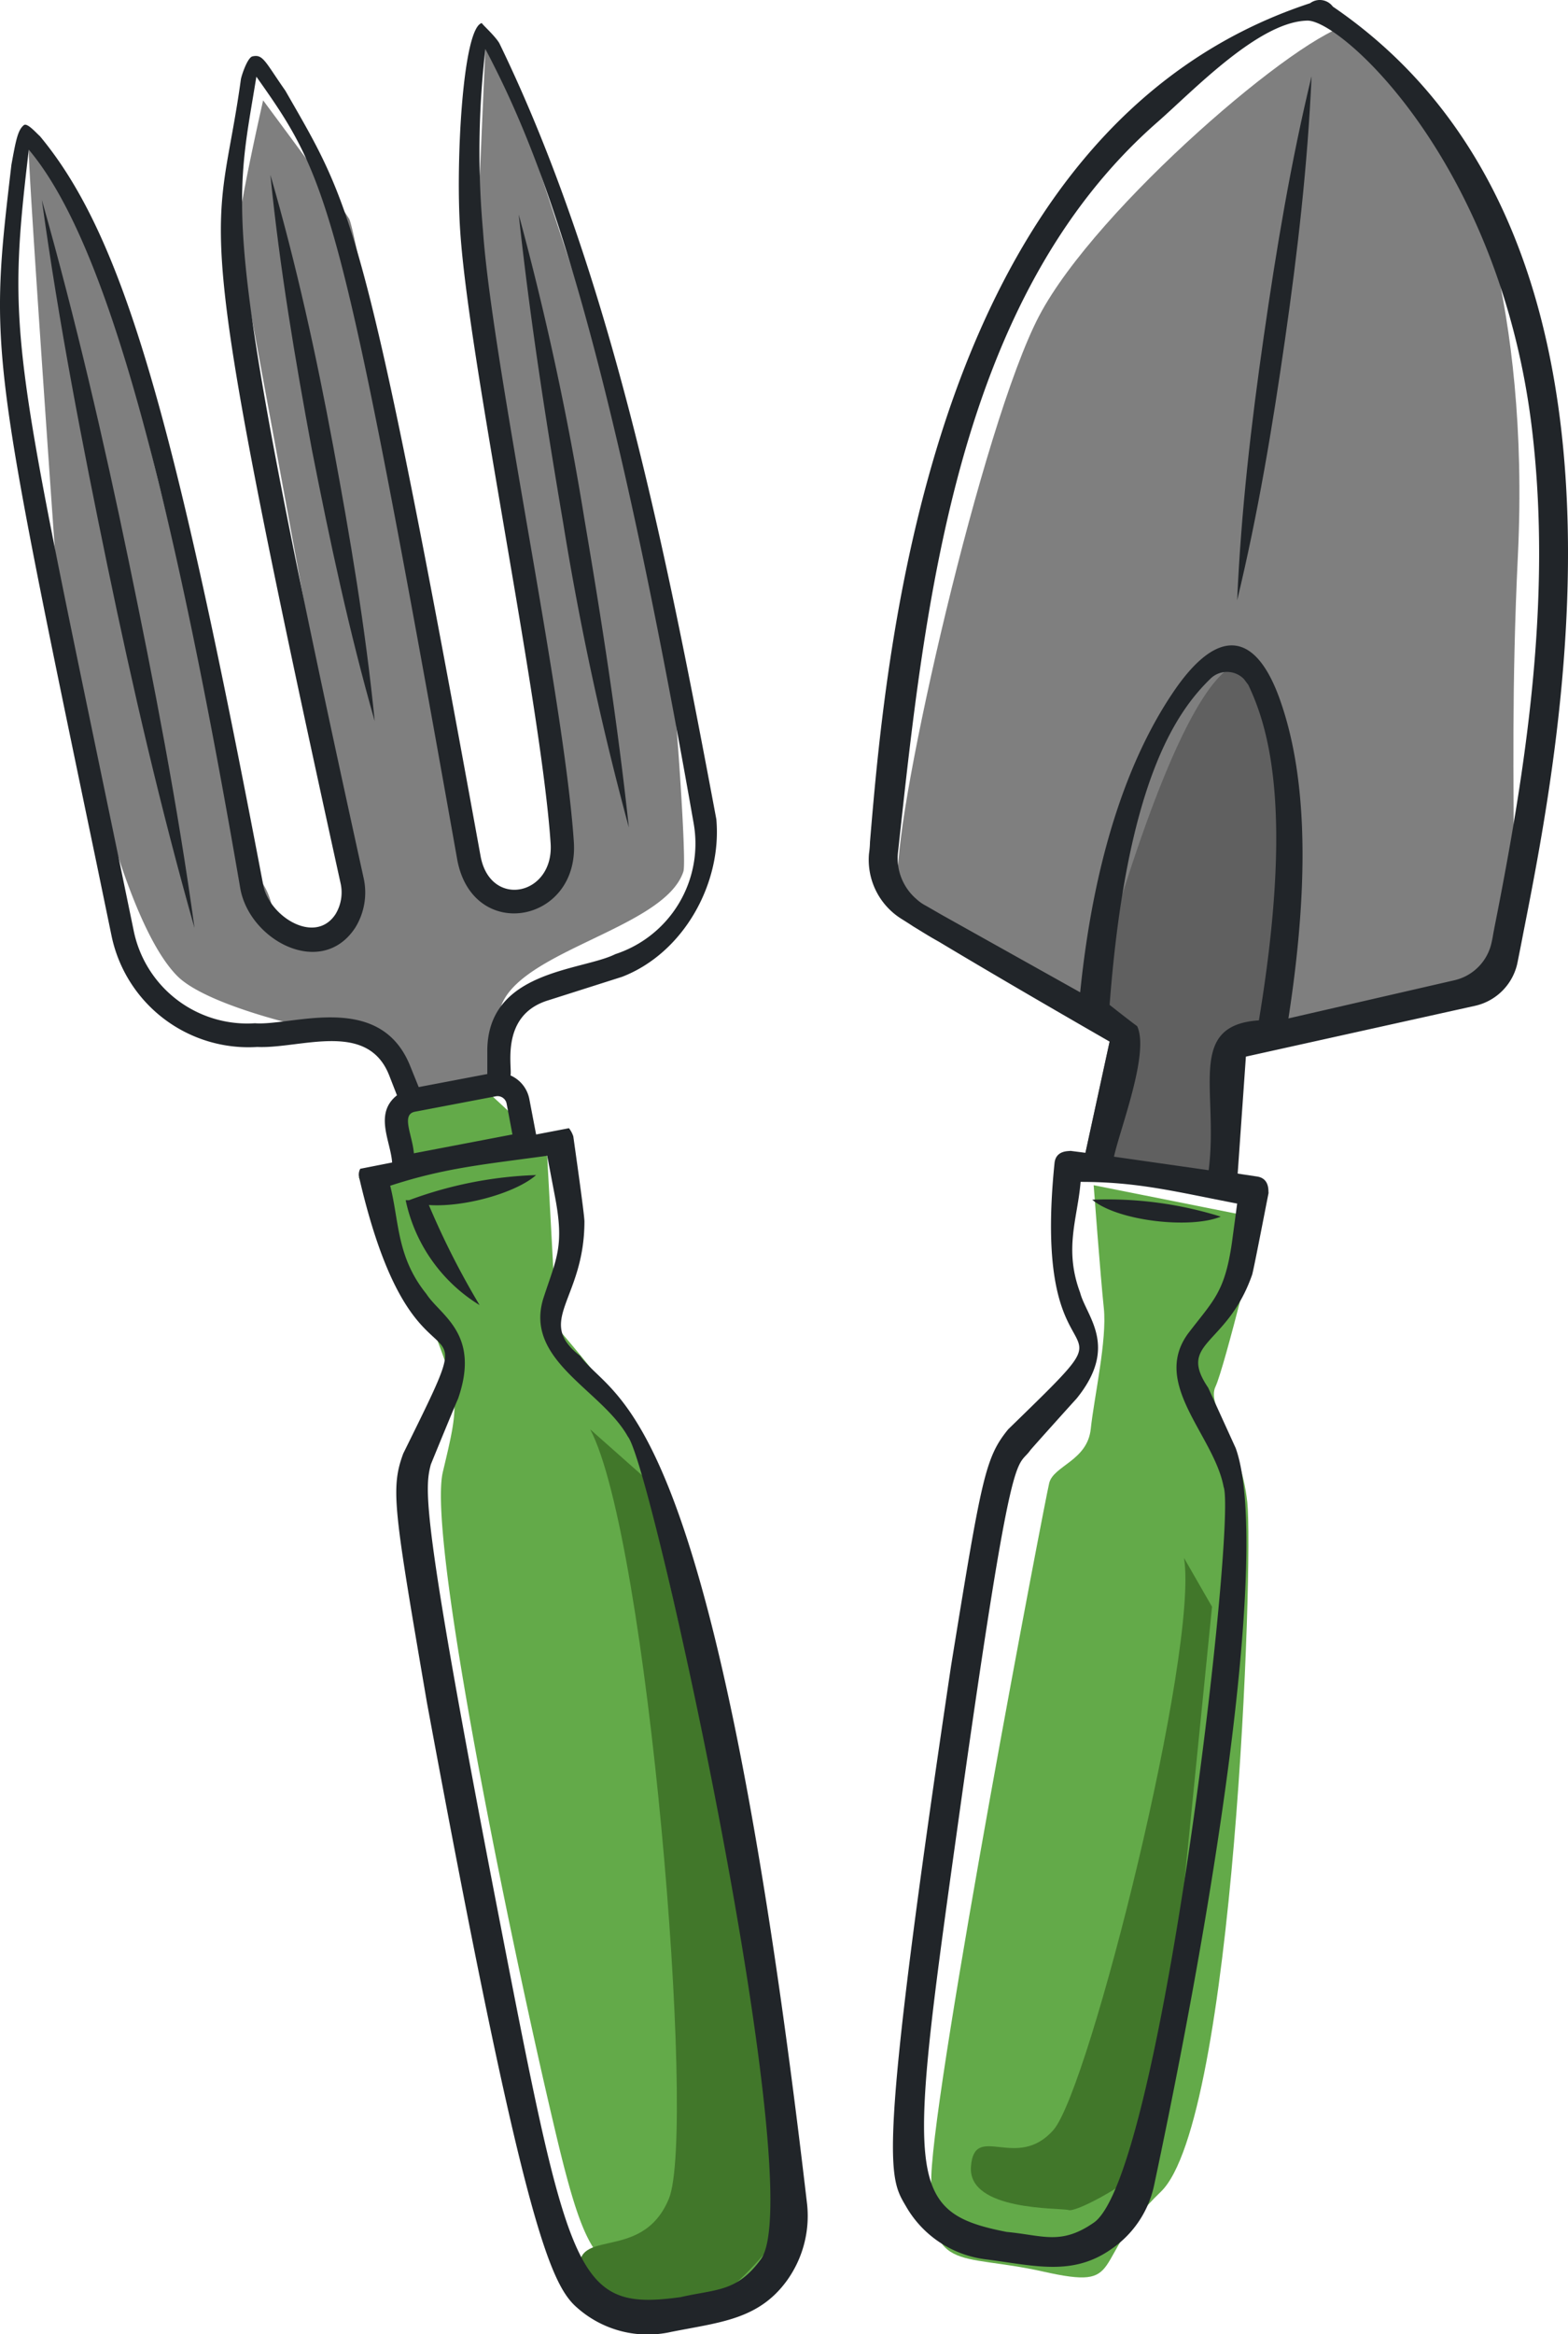
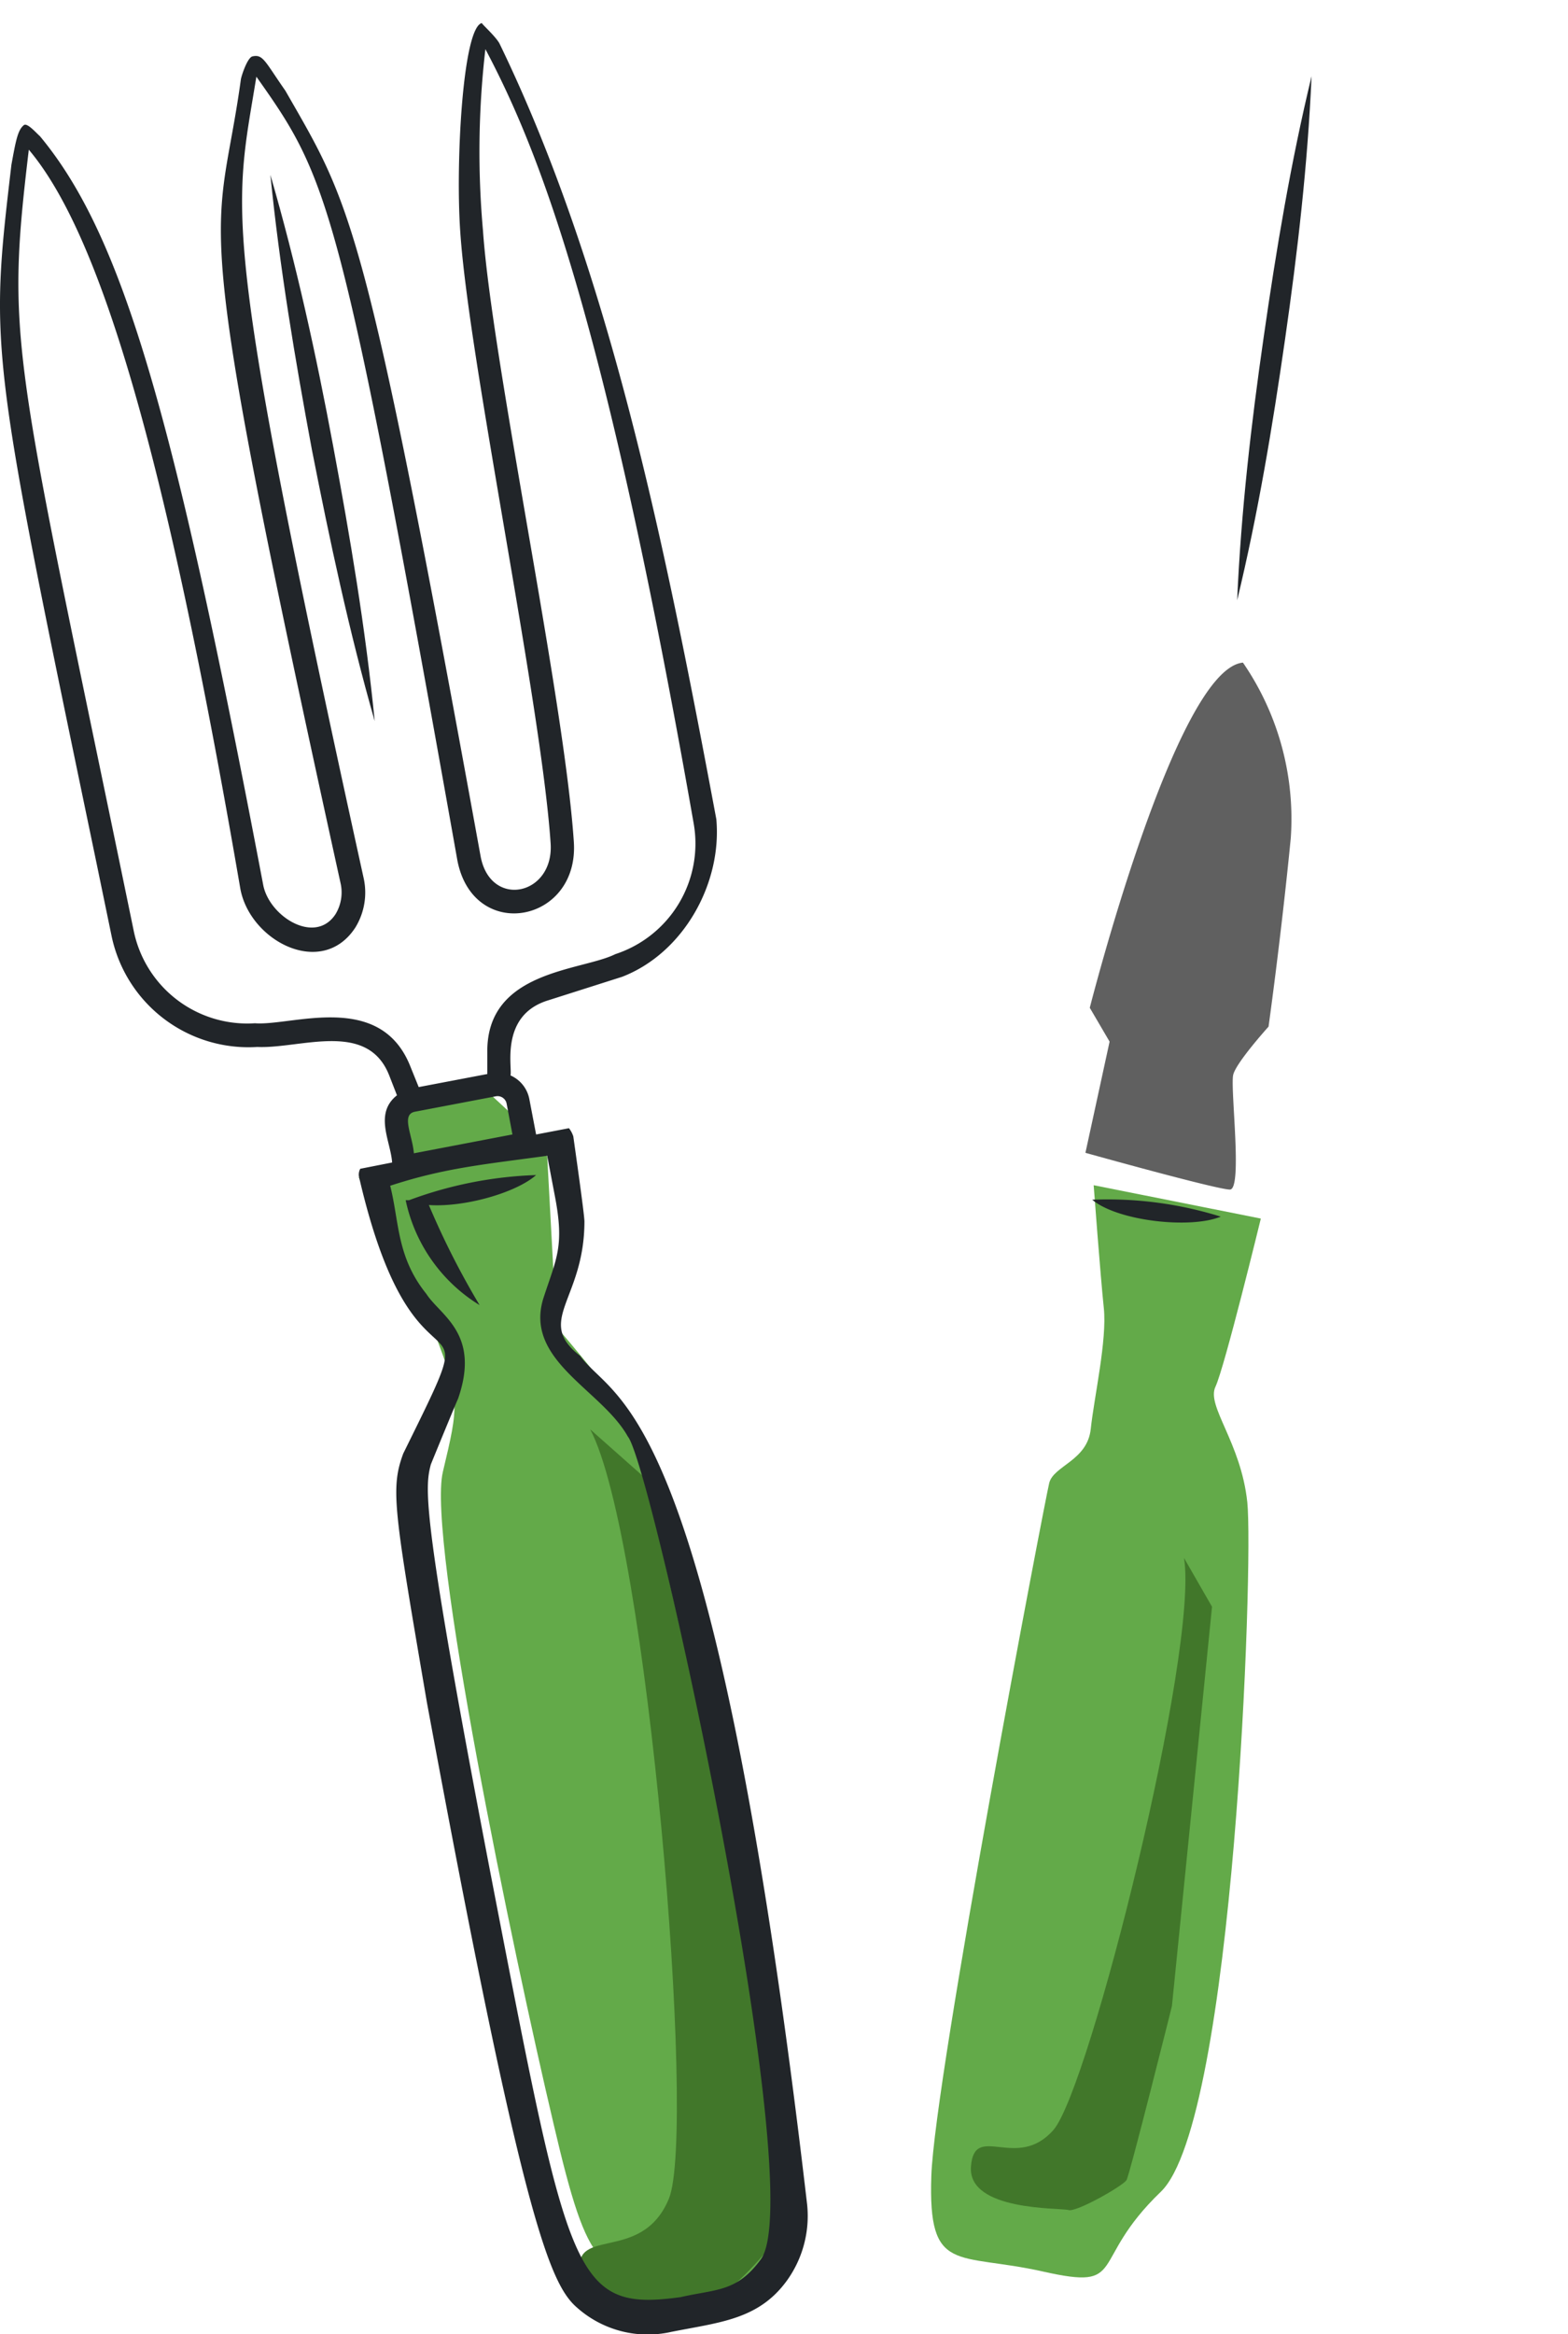
<svg xmlns="http://www.w3.org/2000/svg" width="121.747" height="181.128" viewBox="0 0 121.747 181.128">
  <g transform="translate(-0.037 -0.039)">
    <path d="M205.371,245.2l12.98,2.588s-2.814,11.554-3.526,13.055,1.988,4.314,2.476,8.966-1.013,48.018-6.715,53.495-2.476,7.69-9.153,6.19-8.928.263-8.666-7.428,8.816-52.407,9.153-53.757,2.964-1.726,3.226-4.2,1.275-6.9,1.013-9.378S205.371,245.2,205.371,245.2Z" transform="translate(-120.417 -153.192)" fill="#63aa49" />
-     <path d="M74.3,231.978l3.451-1.05.263-4.952L83.941,225l2.964,2.739,2.026,2.626.713,13.2S96.1,251,96.321,252.723s13.392,59.984,10.391,63.436-1.763,2.213-7.728,1.463-6.79-.338-9.566-12.229c-3.151-13.355-9.829-45.354-8.591-50.569s1.35-5.59-.638-10.766A113.2,113.2,0,0,0,74.3,231.978Z" transform="translate(-46.404 -140.57)" fill="#63aa49" />
-     <path d="M221.079,5.1l8.666,10.391S235,26.3,234.021,46.365s.675,32.3-1.538,32.562-18.082,3.976-19.094,4.2-.75,10.917-1.726,10.917-11.029-.975-10.241-2.1,2.663-7.015,1.876-8.628-17.181-6.6-17.406-12.042,6.527-35.113,10.954-43.553S217.327,5.588,221.079,5.1Z" transform="translate(-116.13 -3.162)" fill="#7f7f7f" />
+     <path d="M74.3,231.978l3.451-1.05.263-4.952L83.941,225l2.964,2.739,2.026,2.626.713,13.2S96.1,251,96.321,252.723s13.392,59.984,10.391,63.436-1.763,2.213-7.728,1.463-6.79-.338-9.566-12.229c-3.151-13.355-9.829-45.354-8.591-50.569s1.35-5.59-.638-10.766Z" transform="translate(-46.404 -140.57)" fill="#63aa49" />
    <path d="M236.929,137.1a21.407,21.407,0,0,1,3.714,13.617c-.75,7.653-1.726,14.63-1.726,14.63s-2.476,2.738-2.738,3.714.75,8.928-.263,8.928-11.217-2.851-11.217-2.851l1.876-8.628-1.538-2.626S231.715,137.588,236.929,137.1Z" transform="translate(-140.384 -85.644)" fill="#606060" />
-     <path d="M24.188,14.114S21.975,23.793,22.2,25.03s8.666,46.592,8.666,47.83.488,5.965-.488,5.965-5.439-.488-5.439-.488A5.221,5.221,0,0,0,24.225,75c-1.013-1.651-12.68-49.706-12.68-49.706S6.106,17.04,5.994,17.94,8.32,53.278,8.32,53.278s3.789,23.3,9.191,28.773c2.4,2.438,11.367,4.427,12.6,4.427s5.214,3.714,5.214,3.714l1.238,1.5,5.927-1.238s-.075-3.9,0-5.214c.3-4.989,12.83-6.64,14.33-11.292.375-1.163-1.463-25.4-2.438-28.135S44.258,15.352,44.258,15.352L41.444,10.1s-.675,15.156-.675,15.906,4.952,30.986,4.952,30.986S48.459,73.836,47.709,74.1a41.5,41.5,0,0,0-3.976,2.476s-3.714-2.476-3.714-3.226-8.4-48.805-9.153-50.043S24.188,14.114,24.188,14.114Z" transform="translate(-3.72 -6.287)" fill="#7f7f7f" />
    <path d="M120.82,295.7l4.277,3.789,9.266,39.99s1.5,17.669,1.313,18.344c-.15.675-3.789,4.8-4.614,4.8s-9.754,3.451-10.917-.975,4.614-.975,6.79-6.265C129.073,350.057,125.284,304.141,120.82,295.7Z" transform="translate(-74.956 -184.747)" fill="#41772a" />
    <path d="M217.532,322.3l2.176,3.789-3.114,30.986s-3.264,13.055-3.526,13.5-3.9,2.513-4.5,2.326-7.84.113-7.578-3.376,3.564.413,6.415-2.851C210.217,363.378,218.695,329.465,217.532,322.3Z" transform="translate(-125.563 -201.369)" fill="#41772a" />
    <g transform="translate(0.037 0.039)">
-       <path d="M215.875.55a1.258,1.258,0,0,0-1.763-.263h0c-29.448,9.679-32.9,49.893-34.175,65.086a7.286,7.286,0,0,1-.075.9,5.4,5.4,0,0,0,2.513,5.064c.3.188.6.375.938.6.563.338,1.2.75,1.951,1.163,2.814,1.688,7.015,4.164,13.28,7.765l-1.876,8.628-1.163-.15c-.113.038-1.125-.075-1.238.938-1.951,19.207,7.54,9.829-3.6,20.67-1.8,2.213-2.063,3.789-4.427,18.307-5.815,38.977-4.839,39.69-3.489,42.015a8.3,8.3,0,0,0,6.227,4.089c3.751.488,6.677,1.313,9.679-.788a8.01,8.01,0,0,0,3.339-4.952c6.077-28.623,8.628-50.831,6.34-57.208l-2.138-4.689c-2.438-3.6,1.463-3.189,3.414-8.778.15-.525,1.163-5.815,1.275-6.34-.038-.113.113-1.125-.9-1.275l-1.5-.225.638-9.078L226.9,78.091a4.327,4.327,0,0,0,3.339-3.489c.15-.75.3-1.5.413-2.1C233.582,57.608,241.5,18.031,215.875.55Zm-7.428,92.884-.413,3.076c-.563,3.826-1.426,4.427-3.376,6.978-2.926,3.939,1.988,7.915,2.738,11.929,1.013,2.588-4.8,53.495-10.091,57.1-2.551,1.763-3.939.975-6.752.713-8.065-1.576-7.653-4.051-3.564-33.237,4.051-28.736,4.314-25.884,5.4-27.423.075-.113,3.789-4.239,3.564-3.976,3.339-4.089.788-6.377.3-8.253-1.275-3.414-.188-5.777.038-8.591C200.719,91.746,203.608,92.5,208.447,93.434Zm1.688-14.218c-5.665.375-3.114,5.477-3.9,11.629l-7.353-1.05c.488-2.213,2.776-8.065,1.8-10.129-.525-.375-2.138-1.651-2.138-1.651,1.313-17.294,5.177-22.733,7.84-25.322a1.833,1.833,0,0,1,2.588.038l.338.45c1.651,3.451,3.489,9.941.825,26.035Zm18.269-7.09h0c-.075.338-.113.675-.188.975a3.825,3.825,0,0,1-2.889,3l-12.9,2.964c1.913-12.342,1.05-19.657-.525-24.346-1.951-5.89-5.027-6.077-8.516-.825-2.964,4.427-5.965,11.667-7.128,23.146l-10.729-6-1.238-.713a3.385,3.385,0,0,1-.75-.525,4.172,4.172,0,0,1-1.426-3.639c2.1-19.357,4.539-43.028,20.182-56.683,2.776-2.438,7.84-7.765,11.592-7.84,2.626-.075,15.081,11.1,17.481,31.962C232.869,46.542,230.918,59.484,228.4,72.126Z" transform="translate(-112.388 -0.039)" fill="#212529" />
      <path d="M256.1,56.465c1.613-6.677,2.738-13.43,3.714-20.22s1.763-13.58,2.063-20.445c-1.613,6.677-2.739,13.43-3.714,20.22C257.188,42.772,256.4,49.6,256.1,56.465Z" transform="translate(-160.041 -9.887)" fill="#212529" />
      <path d="M236.079,249.4a29.5,29.5,0,0,0-9.979-1.313C228.051,249.738,233.715,250.376,236.079,249.4Z" transform="translate(-141.295 -154.993)" fill="#212529" />
      <path d="M45.077,108.224c-3.526-2.739.338-4.352.338-10.429,0-.563-.788-6.04-.863-6.6a2.085,2.085,0,0,0-.338-.638l-2.551.488L41.138,88.3a2.524,2.524,0,0,0-1.463-1.838c.15-.638-.825-4.652,2.889-5.815l5.777-1.838c4.764-1.838,7.765-7.24,7.315-12.229C51.792,45.951,47.478,24.23,38.812,6.374c-.338-.6-1.5-1.613-1.35-1.576C35.961,5.1,35.4,15.715,35.774,21c.338,5.027,1.838,13.73,3.414,23,1.576,9.228,3.226,18.907,3.6,24.421.3,4.089-4.689,5.139-5.439,1.013C28.308,19.654,27.333,19.016,22.194,10.05,20.618,7.8,20.468,7.2,19.643,7.387c-.375.075-.825,1.388-.9,1.763C16.9,22.542,14.391,16.578,26.47,71.5a3.255,3.255,0,0,1-.375,2.438c-1.576,2.438-5.177.188-5.627-2.288-6.94-36.5-10.879-50.306-17.331-58.071-.263-.225-.975-1.05-1.238-.863-.488.375-.638,1.238-.975,3.076C-.765,30.158-.765,30.158,7.526,69.96l1.163,5.627a10.859,10.859,0,0,0,11.329,8.666c3.339.15,8.553-2.1,10.241,2.213l.6,1.538c-1.8,1.426-.488,3.564-.375,5.214l-2.476.488a.952.952,0,0,0-.075.713c4.5,19.395,10.466,7.09,3.414,21.383-1.013,2.738-.713,4.389,1.838,19.32,7.39,39.952,9.528,45.092,11.629,46.93a8.26,8.26,0,0,0,7.315,1.913c3.751-.75,6.79-.938,9-3.976a8.585,8.585,0,0,0,1.576-5.927C55.393,111.262,47.815,111.975,45.077,108.224ZM39.825,91.042l-7.653,1.463c-.113-1.426-1.013-3,.075-3.226l6.3-1.2a.716.716,0,0,1,.825.563ZM19.83,82.414a9,9,0,0,1-9.416-7.2L9.251,69.585C1.036,29.97.548,29.145,2.274,14.627,7.713,21.079,12.778,37.51,18.7,71.985c.75,4.051,6.34,6.978,8.928,3a5.185,5.185,0,0,0,.638-3.864C17.017,19.991,18.217,19.654,19.943,8.962c5.627,7.953,6.49,9.566,15.606,60.81,1.238,6.415,9.491,4.877,9.041-1.463-.375-5.627-2.026-15.268-3.639-24.609-1.576-9.191-3.076-17.894-3.414-22.808a68.814,68.814,0,0,1,.188-14.068c4.127,7.8,9.228,20.52,16.168,60.06h0A9.025,9.025,0,0,1,47.815,77.05c-2.626,1.313-10.016,1.238-9.941,7.615v1.688l-5.327,1.013-.638-1.576C29.584,79.863,22.719,82.639,19.83,82.414Zm39.277,95.923c-1.876,2.551-3.451,2.288-6.227,2.926-8.253,1.125-8.666-1.426-14.443-31.249-5.665-29.373-5.439-31.474-4.952-33.35.038-.113,2.213-5.4,2.1-5.064,1.8-5.1-1.35-6.49-2.438-8.178-2.326-2.889-2.1-5.59-2.814-8.4,4.239-1.388,7.278-1.651,12.192-2.326h0l.6,3.151c.75,3.9.113,4.8-.9,7.915-1.5,4.839,4.539,7.09,6.565,10.729C50.666,116.739,62.971,173.123,59.107,178.337Z" transform="translate(-0.037 -3.012)" fill="#212529" />
-       <path d="M8.7,41.4c1.313,9.566,3.151,19.019,5.1,28.435S17.928,88.63,20.554,97.9c-1.313-9.566-3.151-19.019-5.1-28.435S11.326,50.666,8.7,41.4Z" transform="translate(-5.45 -25.884)" fill="#212529" />
      <path d="M56,36.2c.713,7.165,1.913,14.293,3.226,21.345C60.614,64.6,62.115,71.65,64.1,78.591c-.713-7.2-1.913-14.293-3.226-21.345S58.026,43.178,56,36.2Z" transform="translate(-35.006 -22.635)" fill="#212529" />
-       <path d="M112.5,68.034A230.408,230.408,0,0,0,107.4,44.4c.863,8.028,2.1,15.981,3.451,23.934a232.581,232.581,0,0,0,5.1,23.634C115.09,83.939,113.852,75.987,112.5,68.034Z" transform="translate(-67.124 -27.759)" fill="#212529" />
      <path d="M84,245.051a12.582,12.582,0,0,0,5.74,8.14,62.343,62.343,0,0,1-3.939-7.765c2.739.188,6.752-.938,8.328-2.326a31.173,31.173,0,0,0-9.866,1.951Z" transform="translate(-52.502 -151.919)" fill="#212529" />
    </g>
  </g>
</svg>